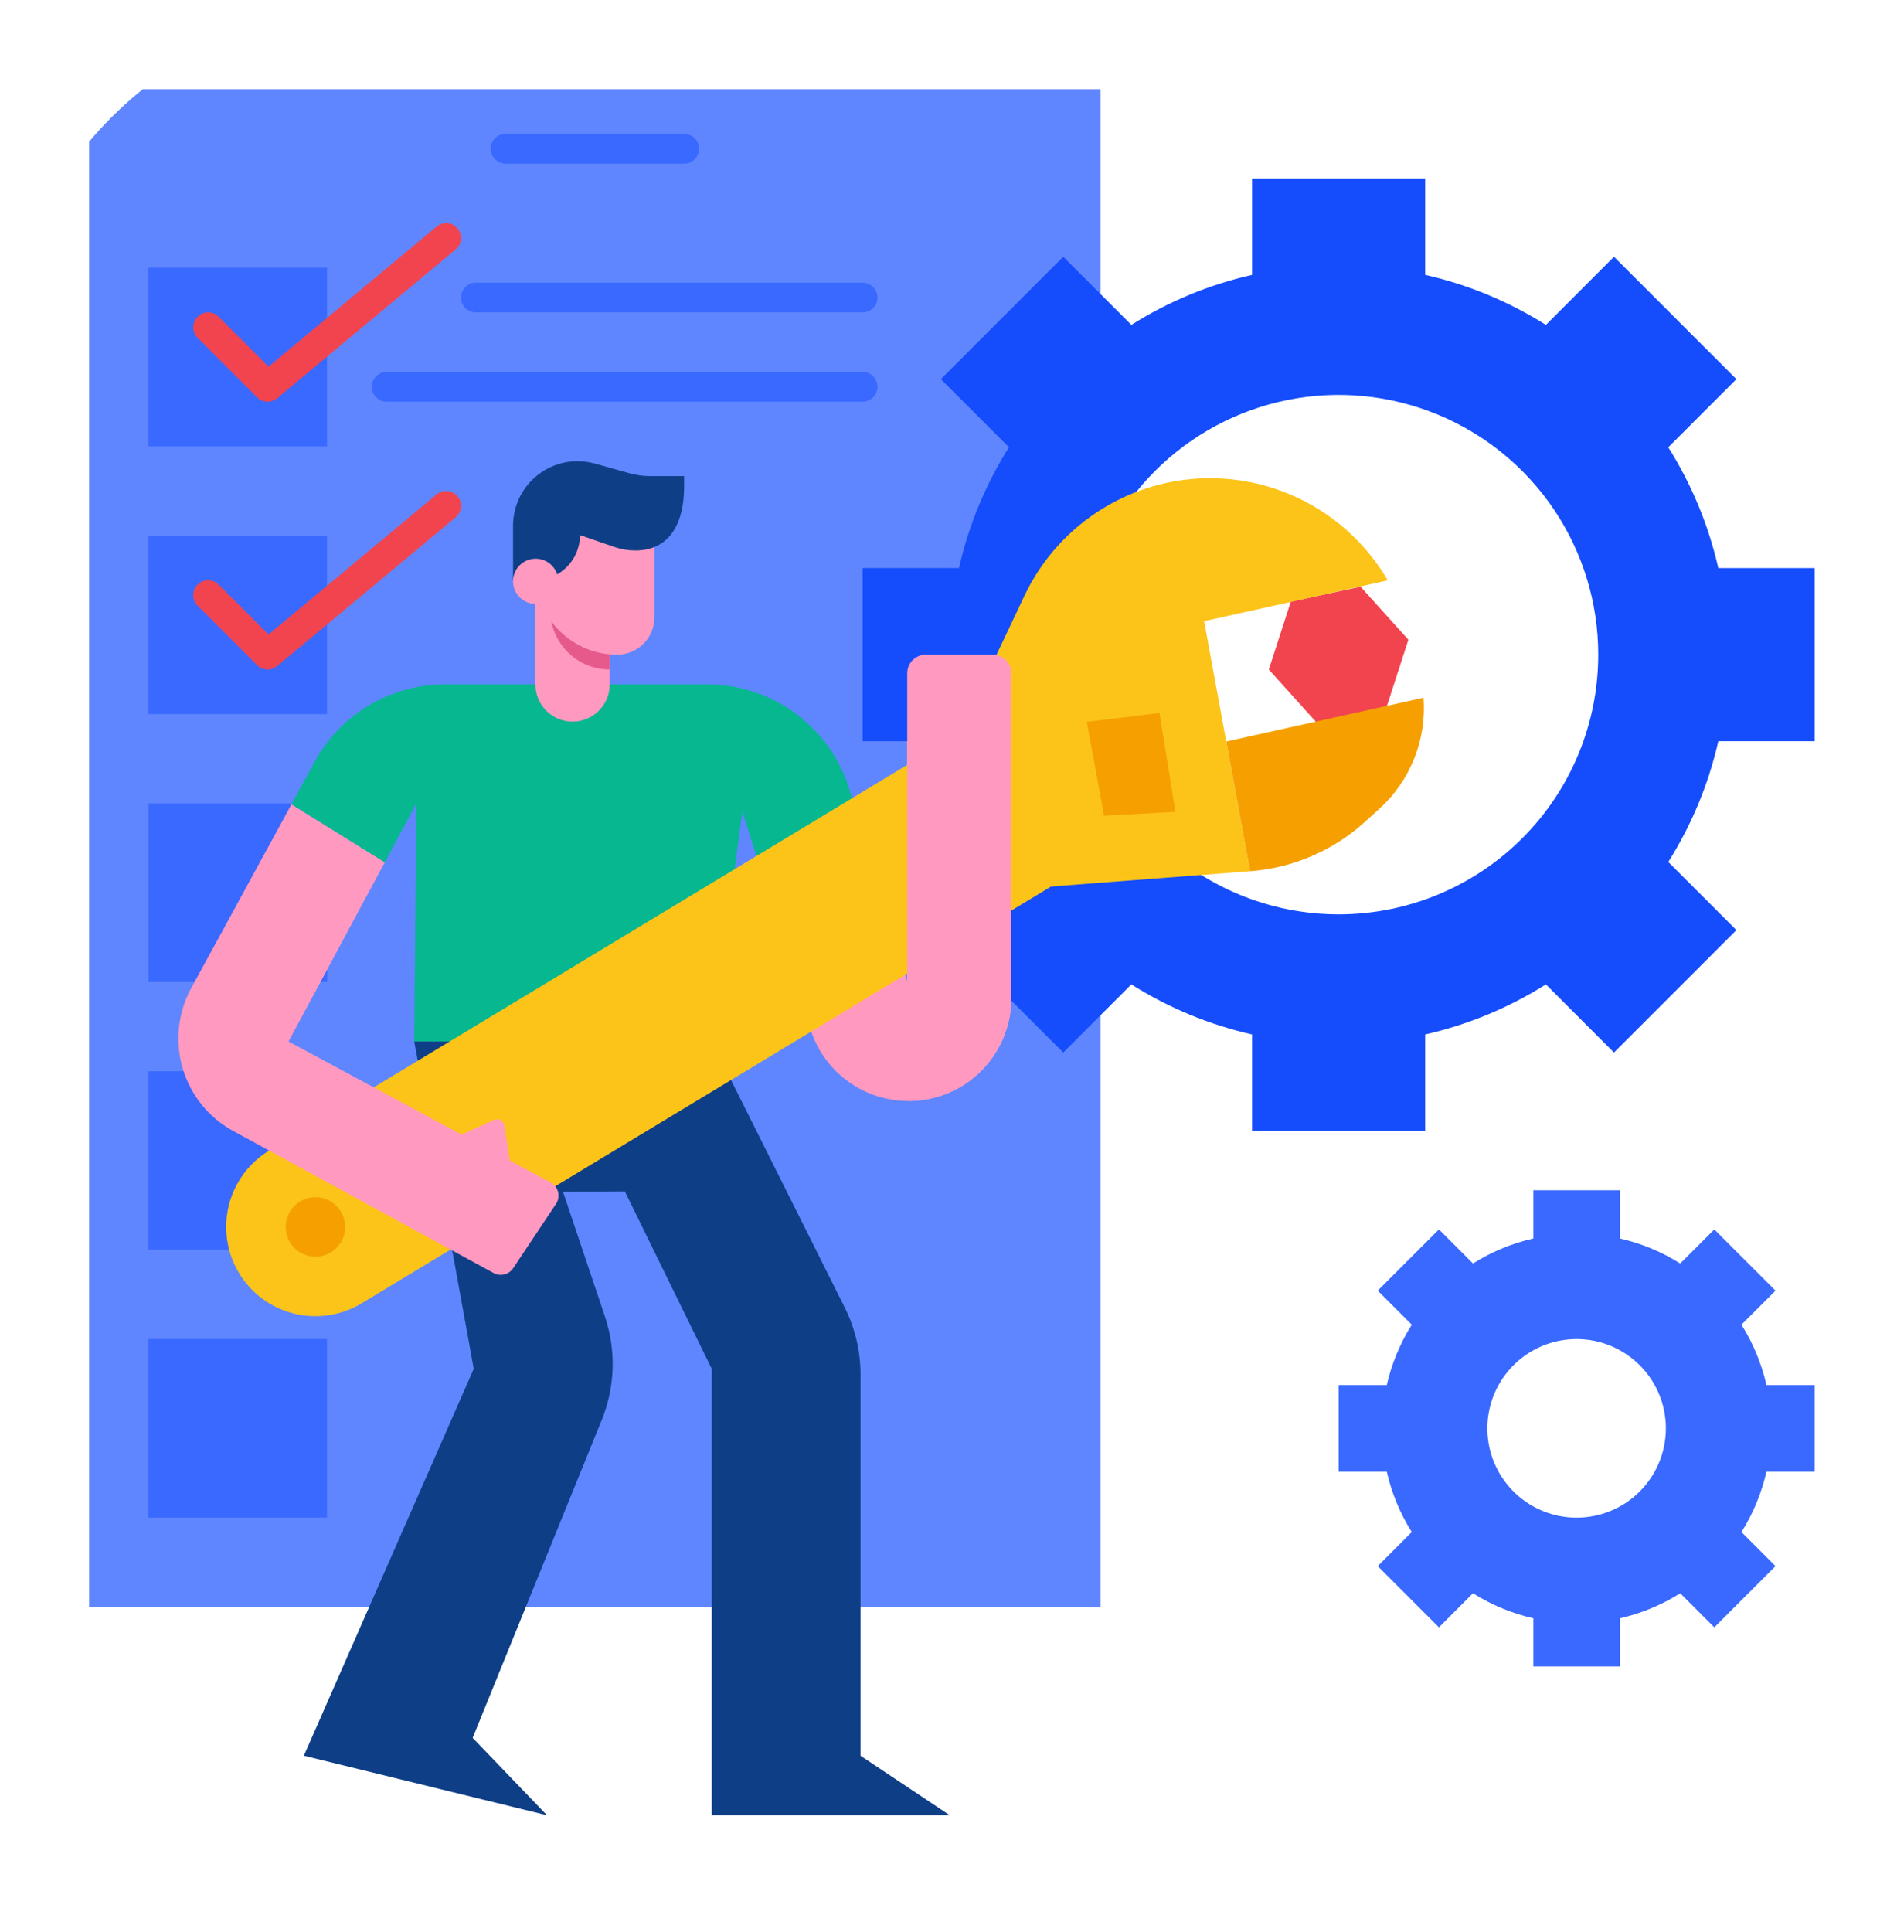
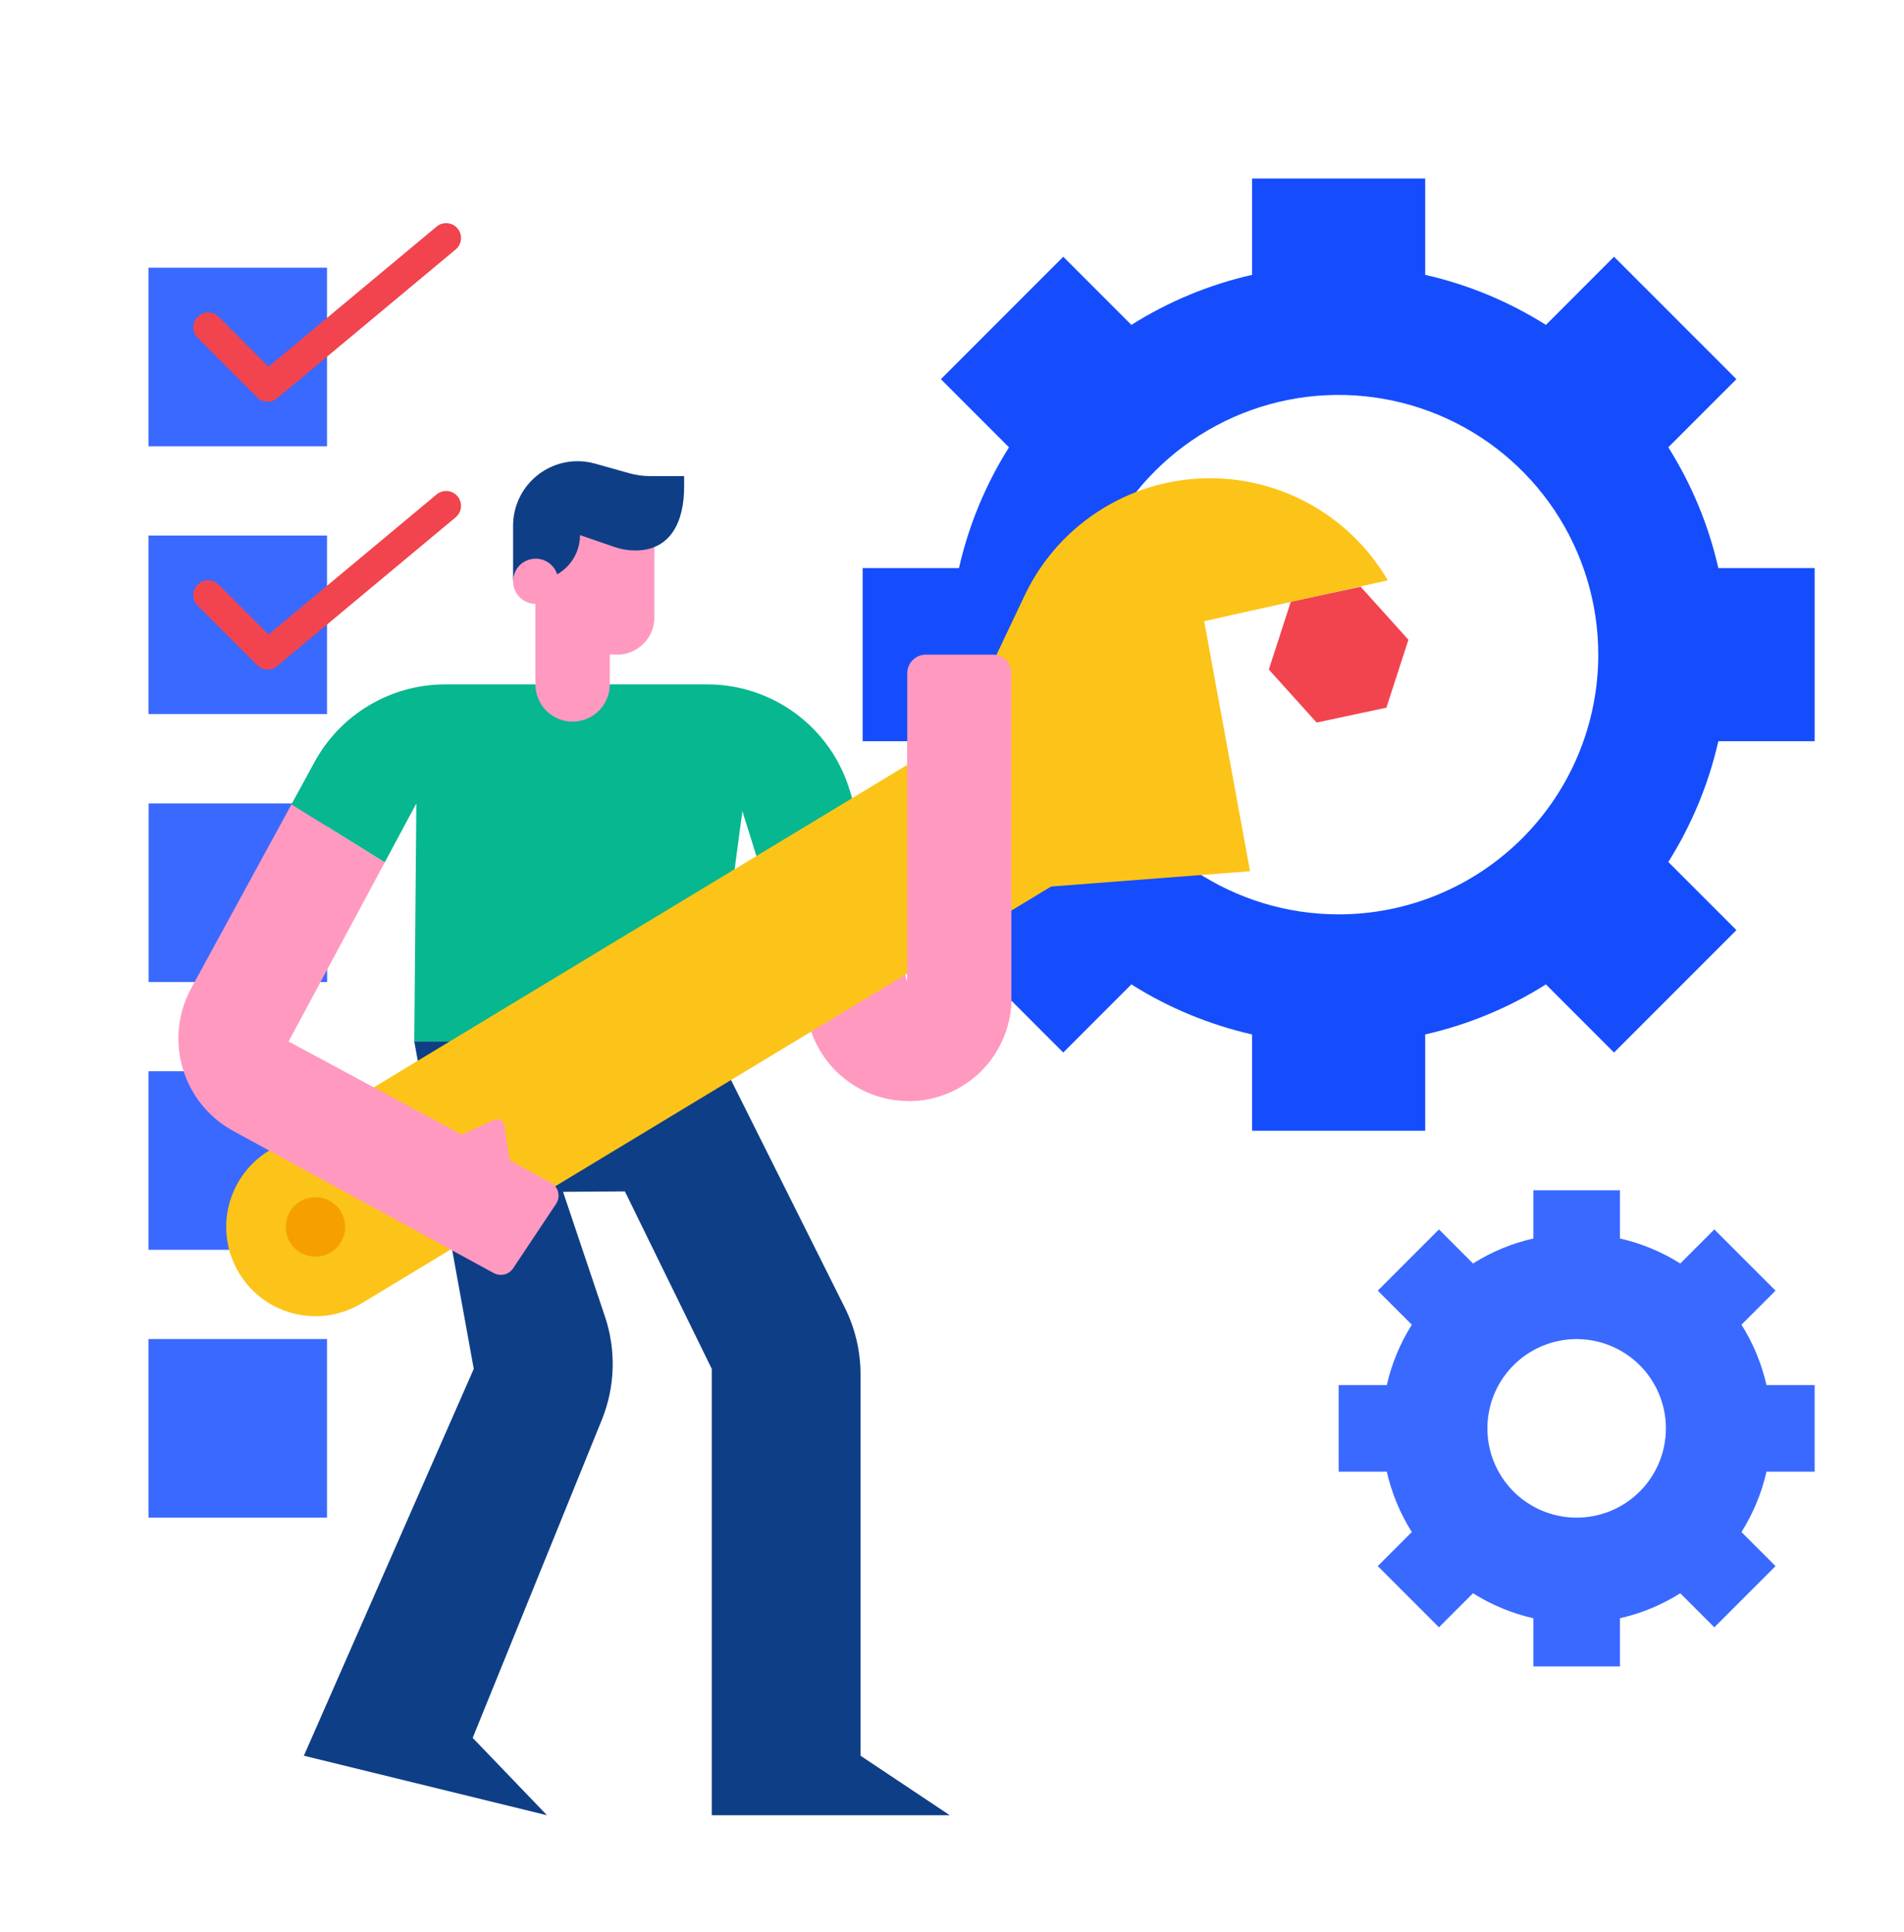
<svg xmlns="http://www.w3.org/2000/svg" width="70" height="71" viewBox="0 0 70 71" fill="none">
  <g filter="url(#filter0_b_7107_43330)">
    <g clip-path="url(#clip0_7107_43330)">
      <path d="M50.023 21.564L47.457 22.112L46.648 24.608L48.405 26.556L50.971 26.009L51.78 23.513L50.023 21.564Z" fill="#F2444E" />
-       <path d="M3.277 3.279H40.465V59.06H3.277V3.279Z" fill="#5F86FE" />
      <path d="M5.465 29.529H12.027V36.092H5.465V29.529Z" fill="#3A69FF" />
      <path d="M37.183 24.744V36.685C37.183 37.589 36.859 38.464 36.27 39.15C35.681 39.836 34.865 40.288 33.971 40.424C33.077 40.56 32.164 40.372 31.397 39.892C30.631 39.413 30.061 38.675 29.792 37.812L27.984 32.02L31.521 29.98L33.355 36.092V24.744C33.355 24.563 33.427 24.389 33.555 24.261C33.683 24.133 33.857 24.061 34.038 24.061H36.499C36.681 24.061 36.854 24.133 36.983 24.261C37.111 24.389 37.183 24.563 37.183 24.744Z" fill="#FF99C0" />
      <path d="M31.242 29.052L31.521 29.98L27.984 32.02L27.293 29.811L26.168 38.279H15.231L15.307 29.529L14.144 31.696L10.715 29.564L11.565 28.005C12.036 27.142 12.73 26.422 13.575 25.921C14.42 25.419 15.384 25.154 16.367 25.154H26.004C27.18 25.154 28.325 25.534 29.268 26.236C30.212 26.938 30.904 27.926 31.242 29.052Z" fill="#06B790" />
      <path d="M5.461 9.84H12.023V16.402H5.461V9.84ZM5.461 19.684H12.023V26.246H5.461V19.684ZM5.461 39.371H12.023V45.934H5.461V39.371ZM5.461 49.215H12.023V55.777H5.461V49.215Z" fill="#3A69FF" />
      <path d="M19.684 25.155V21.309L22.418 23.359V25.155C22.418 25.335 22.383 25.512 22.314 25.678C22.245 25.844 22.145 25.995 22.017 26.122C21.891 26.249 21.74 26.349 21.574 26.418C21.408 26.487 21.23 26.522 21.051 26.522C20.688 26.522 20.34 26.378 20.084 26.122C19.828 25.865 19.684 25.518 19.684 25.155Z" fill="#FF99C0" />
      <path d="M26.168 66.717H34.918L31.637 64.529V50.508C31.637 49.659 31.439 48.822 31.06 48.062L26.168 38.279H15.231L17.418 50.31L11.172 64.529L20.11 66.717L17.378 63.873L22.124 52.188C22.616 50.976 22.658 49.628 22.241 48.388L20.7 43.803L22.973 43.787L26.168 50.31V66.717Z" fill="#0E3E86" />
      <path d="M66.715 54.089V50.907H64.944C64.766 50.121 64.455 49.37 64.025 48.688L65.277 47.436L63.027 45.186L61.775 46.438C61.093 46.008 60.342 45.697 59.556 45.519V43.748H56.374V45.519C55.587 45.697 54.837 46.008 54.155 46.438L52.903 45.186L50.653 47.436L51.905 48.688C51.475 49.37 51.164 50.121 50.985 50.907H49.215V54.089H50.985C51.164 54.875 51.475 55.626 51.905 56.308L50.653 57.56L52.903 59.81L54.155 58.558C54.837 58.988 55.587 59.299 56.374 59.477V61.248H59.556V59.477C60.342 59.299 61.093 58.988 61.775 58.558L63.027 59.81L65.277 57.56L64.025 56.308C64.455 55.626 64.766 54.875 64.944 54.089H66.715ZM57.965 55.779C57.316 55.779 56.681 55.587 56.142 55.226C55.602 54.866 55.182 54.353 54.933 53.754C54.685 53.154 54.62 52.494 54.747 51.858C54.873 51.221 55.186 50.637 55.645 50.178C56.103 49.719 56.688 49.407 57.325 49.28C57.961 49.153 58.621 49.218 59.221 49.467C59.82 49.715 60.333 50.136 60.693 50.675C61.054 51.215 61.246 51.849 61.246 52.498C61.246 53.368 60.9 54.203 60.285 54.818C59.67 55.434 58.835 55.779 57.965 55.779Z" fill="#3A69FF" />
      <path d="M66.715 27.242V20.879H63.174C62.817 19.306 62.195 17.805 61.335 16.44L63.839 13.936L59.339 9.436L56.835 11.941C55.471 11.081 53.97 10.459 52.397 10.102V6.561H46.033V10.102C44.46 10.459 42.959 11.081 41.595 11.941L39.09 9.436L34.591 13.936L37.095 16.44C36.235 17.805 35.613 19.306 35.256 20.879H31.715V27.242H35.256C35.613 28.815 36.235 30.316 37.095 31.681L34.591 34.185L39.09 38.685L41.595 36.18C42.959 37.041 44.46 37.662 46.033 38.02V41.56H52.397V38.02C53.97 37.662 55.471 37.041 56.835 36.18L59.339 38.685L63.839 34.185L61.335 31.681C62.195 30.316 62.817 28.815 63.174 27.242H66.715ZM49.215 33.606C47.327 33.606 45.481 33.046 43.912 31.997C42.342 30.948 41.118 29.458 40.396 27.713C39.673 25.969 39.484 24.05 39.853 22.198C40.221 20.347 41.13 18.646 42.465 17.311C43.8 15.976 45.501 15.067 47.353 14.698C49.204 14.33 51.123 14.519 52.868 15.242C54.612 15.964 56.103 17.188 57.152 18.757C58.2 20.327 58.76 22.173 58.76 24.061C58.76 25.314 58.513 26.555 58.034 27.713C57.554 28.872 56.851 29.924 55.965 30.81C55.078 31.697 54.026 32.4 52.868 32.879C51.71 33.359 50.468 33.606 49.215 33.606Z" fill="#154DFC" />
      <path d="M8.784 46.782C9.006 47.151 9.298 47.474 9.644 47.73C9.99 47.987 10.383 48.173 10.802 48.277C11.22 48.382 11.654 48.403 12.08 48.34C12.507 48.276 12.916 48.129 13.286 47.908L38.642 32.584L45.958 32.021L44.271 22.83L51.023 21.33L50.979 21.256C50.272 20.077 49.257 19.112 48.044 18.465C46.893 17.851 45.603 17.546 44.3 17.579C42.996 17.611 41.723 17.981 40.605 18.652C39.326 19.419 38.303 20.547 37.665 21.895L35.267 26.956L9.91 42.28C9.54 42.502 9.218 42.794 8.961 43.14C8.705 43.486 8.519 43.88 8.414 44.298C8.31 44.716 8.289 45.15 8.352 45.577C8.415 46.003 8.562 46.412 8.784 46.782Z" fill="#FCC419" />
-       <path d="M45.959 32.02C47.53 31.904 49.016 31.266 50.182 30.207L50.714 29.725C51.278 29.213 51.717 28.579 51.998 27.872C52.28 27.164 52.395 26.402 52.337 25.643L45.084 27.254L45.959 32.02ZM39.957 26.532L40.59 29.979L43.216 29.839L42.63 26.204L39.957 26.532Z" fill="#F5A000" />
      <path d="M11.598 46.188C12.202 46.188 12.691 45.698 12.691 45.094C12.691 44.49 12.202 44 11.598 44C10.994 44 10.504 44.49 10.504 45.094C10.504 45.698 10.994 46.188 11.598 46.188Z" fill="#F5A000" />
      <path d="M9.84 14.764C9.768 14.764 9.697 14.75 9.631 14.722C9.564 14.695 9.504 14.654 9.453 14.604L7.266 12.416C7.215 12.365 7.175 12.305 7.147 12.239C7.12 12.172 7.105 12.101 7.105 12.029C7.105 11.958 7.12 11.886 7.147 11.82C7.175 11.754 7.215 11.694 7.266 11.643C7.316 11.592 7.377 11.552 7.443 11.524C7.509 11.497 7.58 11.482 7.652 11.482C7.724 11.482 7.795 11.497 7.862 11.524C7.928 11.552 7.988 11.592 8.039 11.643L9.873 13.477L16.052 8.328C16.108 8.282 16.171 8.247 16.24 8.226C16.308 8.205 16.381 8.197 16.452 8.203C16.523 8.21 16.593 8.23 16.657 8.264C16.72 8.297 16.777 8.343 16.823 8.398C16.869 8.453 16.903 8.517 16.925 8.585C16.946 8.654 16.954 8.726 16.947 8.798C16.941 8.869 16.92 8.939 16.887 9.002C16.853 9.066 16.808 9.122 16.753 9.168L10.19 14.637C10.092 14.719 9.968 14.764 9.84 14.764ZM9.84 24.608C9.768 24.608 9.697 24.593 9.631 24.566C9.564 24.538 9.504 24.498 9.453 24.447L7.266 22.26C7.163 22.157 7.105 22.018 7.105 21.873C7.105 21.728 7.163 21.589 7.266 21.486C7.368 21.384 7.507 21.326 7.652 21.326C7.797 21.326 7.936 21.384 8.039 21.486L9.873 23.321L16.052 18.172C16.107 18.126 16.171 18.091 16.24 18.07C16.308 18.048 16.38 18.041 16.452 18.047C16.523 18.054 16.593 18.074 16.657 18.108C16.72 18.141 16.776 18.186 16.823 18.242C16.869 18.297 16.903 18.361 16.924 18.429C16.946 18.498 16.953 18.57 16.947 18.641C16.941 18.713 16.92 18.782 16.887 18.846C16.853 18.91 16.808 18.966 16.753 19.012L10.19 24.481C10.092 24.563 9.968 24.608 9.84 24.608Z" fill="#F2444E" />
-       <path d="M31.715 11.482H17.496C17.351 11.482 17.212 11.425 17.109 11.322C17.007 11.22 16.949 11.081 16.949 10.935C16.949 10.79 17.007 10.651 17.109 10.549C17.212 10.446 17.351 10.389 17.496 10.389H31.715C31.86 10.389 31.999 10.446 32.102 10.549C32.204 10.651 32.262 10.79 32.262 10.935C32.262 11.081 32.204 11.22 32.102 11.322C31.999 11.425 31.86 11.482 31.715 11.482ZM31.715 14.764H14.215C14.07 14.764 13.931 14.706 13.828 14.604C13.726 14.501 13.668 14.362 13.668 14.217C13.668 14.072 13.726 13.933 13.828 13.83C13.931 13.727 14.07 13.67 14.215 13.67H31.715C31.86 13.67 31.999 13.727 32.102 13.83C32.204 13.933 32.262 14.072 32.262 14.217C32.262 14.362 32.204 14.501 32.102 14.604C31.999 14.706 31.86 14.764 31.715 14.764ZM25.152 6.014H18.59C18.445 6.014 18.306 5.956 18.203 5.854C18.101 5.751 18.043 5.612 18.043 5.467C18.043 5.322 18.101 5.183 18.203 5.08C18.306 4.978 18.445 4.92 18.59 4.92H25.152C25.297 4.92 25.436 4.978 25.539 5.08C25.642 5.183 25.699 5.322 25.699 5.467C25.699 5.612 25.642 5.751 25.539 5.854C25.436 5.956 25.297 6.014 25.152 6.014Z" fill="#3A69FF" />
      <path d="M20.248 43.464C20.315 43.5 20.373 43.55 20.42 43.61C20.467 43.67 20.5 43.739 20.519 43.813C20.537 43.887 20.54 43.964 20.527 44.039C20.514 44.114 20.485 44.185 20.443 44.248L18.867 46.612C18.791 46.726 18.676 46.808 18.543 46.84C18.41 46.873 18.27 46.855 18.15 46.79L8.573 41.566C7.673 41.075 7.005 40.246 6.716 39.263C6.427 38.279 6.539 37.221 7.03 36.32L10.716 29.564L14.145 31.696L10.609 38.279L16.972 41.701L18.159 41.163C18.197 41.145 18.239 41.137 18.281 41.138C18.323 41.139 18.365 41.15 18.402 41.17C18.439 41.19 18.471 41.219 18.496 41.253C18.52 41.288 18.536 41.327 18.543 41.369L18.742 42.654L20.248 43.464ZM33.355 36.092V24.744C33.355 24.563 33.427 24.389 33.555 24.261C33.683 24.133 33.857 24.061 34.038 24.061H36.499C36.681 24.061 36.855 24.133 36.983 24.261C37.111 24.389 37.183 24.563 37.183 24.744V36.685C37.183 37.182 37.085 37.674 36.895 38.132C36.705 38.591 36.427 39.008 36.075 39.359C35.724 39.711 35.307 39.989 34.849 40.179C34.39 40.369 33.898 40.467 33.401 40.467L33.355 36.092Z" fill="#FF99C0" />
-       <path d="M20.23 21.326H22.418V24.607C21.838 24.607 21.281 24.377 20.871 23.967C20.461 23.556 20.23 23 20.23 22.42V21.326Z" fill="#E65A8B" />
      <path d="M19.684 18.592H24.059V22.693C24.059 23.056 23.915 23.404 23.658 23.66C23.402 23.916 23.054 24.061 22.691 24.061C21.894 24.061 21.129 23.744 20.565 23.18C20 22.616 19.684 21.851 19.684 21.053V18.592Z" fill="#FF99C0" />
      <path d="M23.89 17.498H25.152V17.89C25.152 19.184 24.651 20.232 23.357 20.232C23.097 20.232 22.84 20.189 22.594 20.105L21.324 19.667C21.324 19.885 21.281 20.101 21.198 20.302C21.115 20.503 20.992 20.686 20.838 20.84C20.684 20.994 20.501 21.117 20.3 21.2C20.099 21.283 19.883 21.326 19.665 21.326H18.863V19.323C18.863 18.694 19.113 18.091 19.558 17.646C20.003 17.201 20.606 16.951 21.235 16.951C21.451 16.951 21.667 16.981 21.875 17.039L23.147 17.396C23.389 17.464 23.639 17.498 23.89 17.498Z" fill="#0E3E86" />
      <path d="M19.694 22.195C20.153 22.195 20.525 21.823 20.525 21.364C20.525 20.905 20.153 20.533 19.694 20.533C19.235 20.533 18.863 20.905 18.863 21.364C18.863 21.823 19.235 22.195 19.694 22.195Z" fill="#FF99C0" />
    </g>
  </g>
  <defs>
    <filter id="filter0_b_7107_43330" x="-29.4" y="-29.191" width="128.8" height="128.8" filterUnits="userSpaceOnUse" color-interpolation-filters="sRGB">
      <feFlood flood-opacity="0" result="BackgroundImageFix" />
      <feGaussianBlur in="BackgroundImageFix" stdDeviation="14.7" />
      <feComposite in2="SourceAlpha" operator="in" result="effect1_backgroundBlur_7107_43330" />
      <feBlend mode="normal" in="SourceGraphic" in2="effect1_backgroundBlur_7107_43330" result="shape" />
    </filter>
    <clipPath id="clip0_7107_43330">
      <rect y="0.209" width="70" height="70" rx="14" fill="white" />
    </clipPath>
  </defs>
</svg>